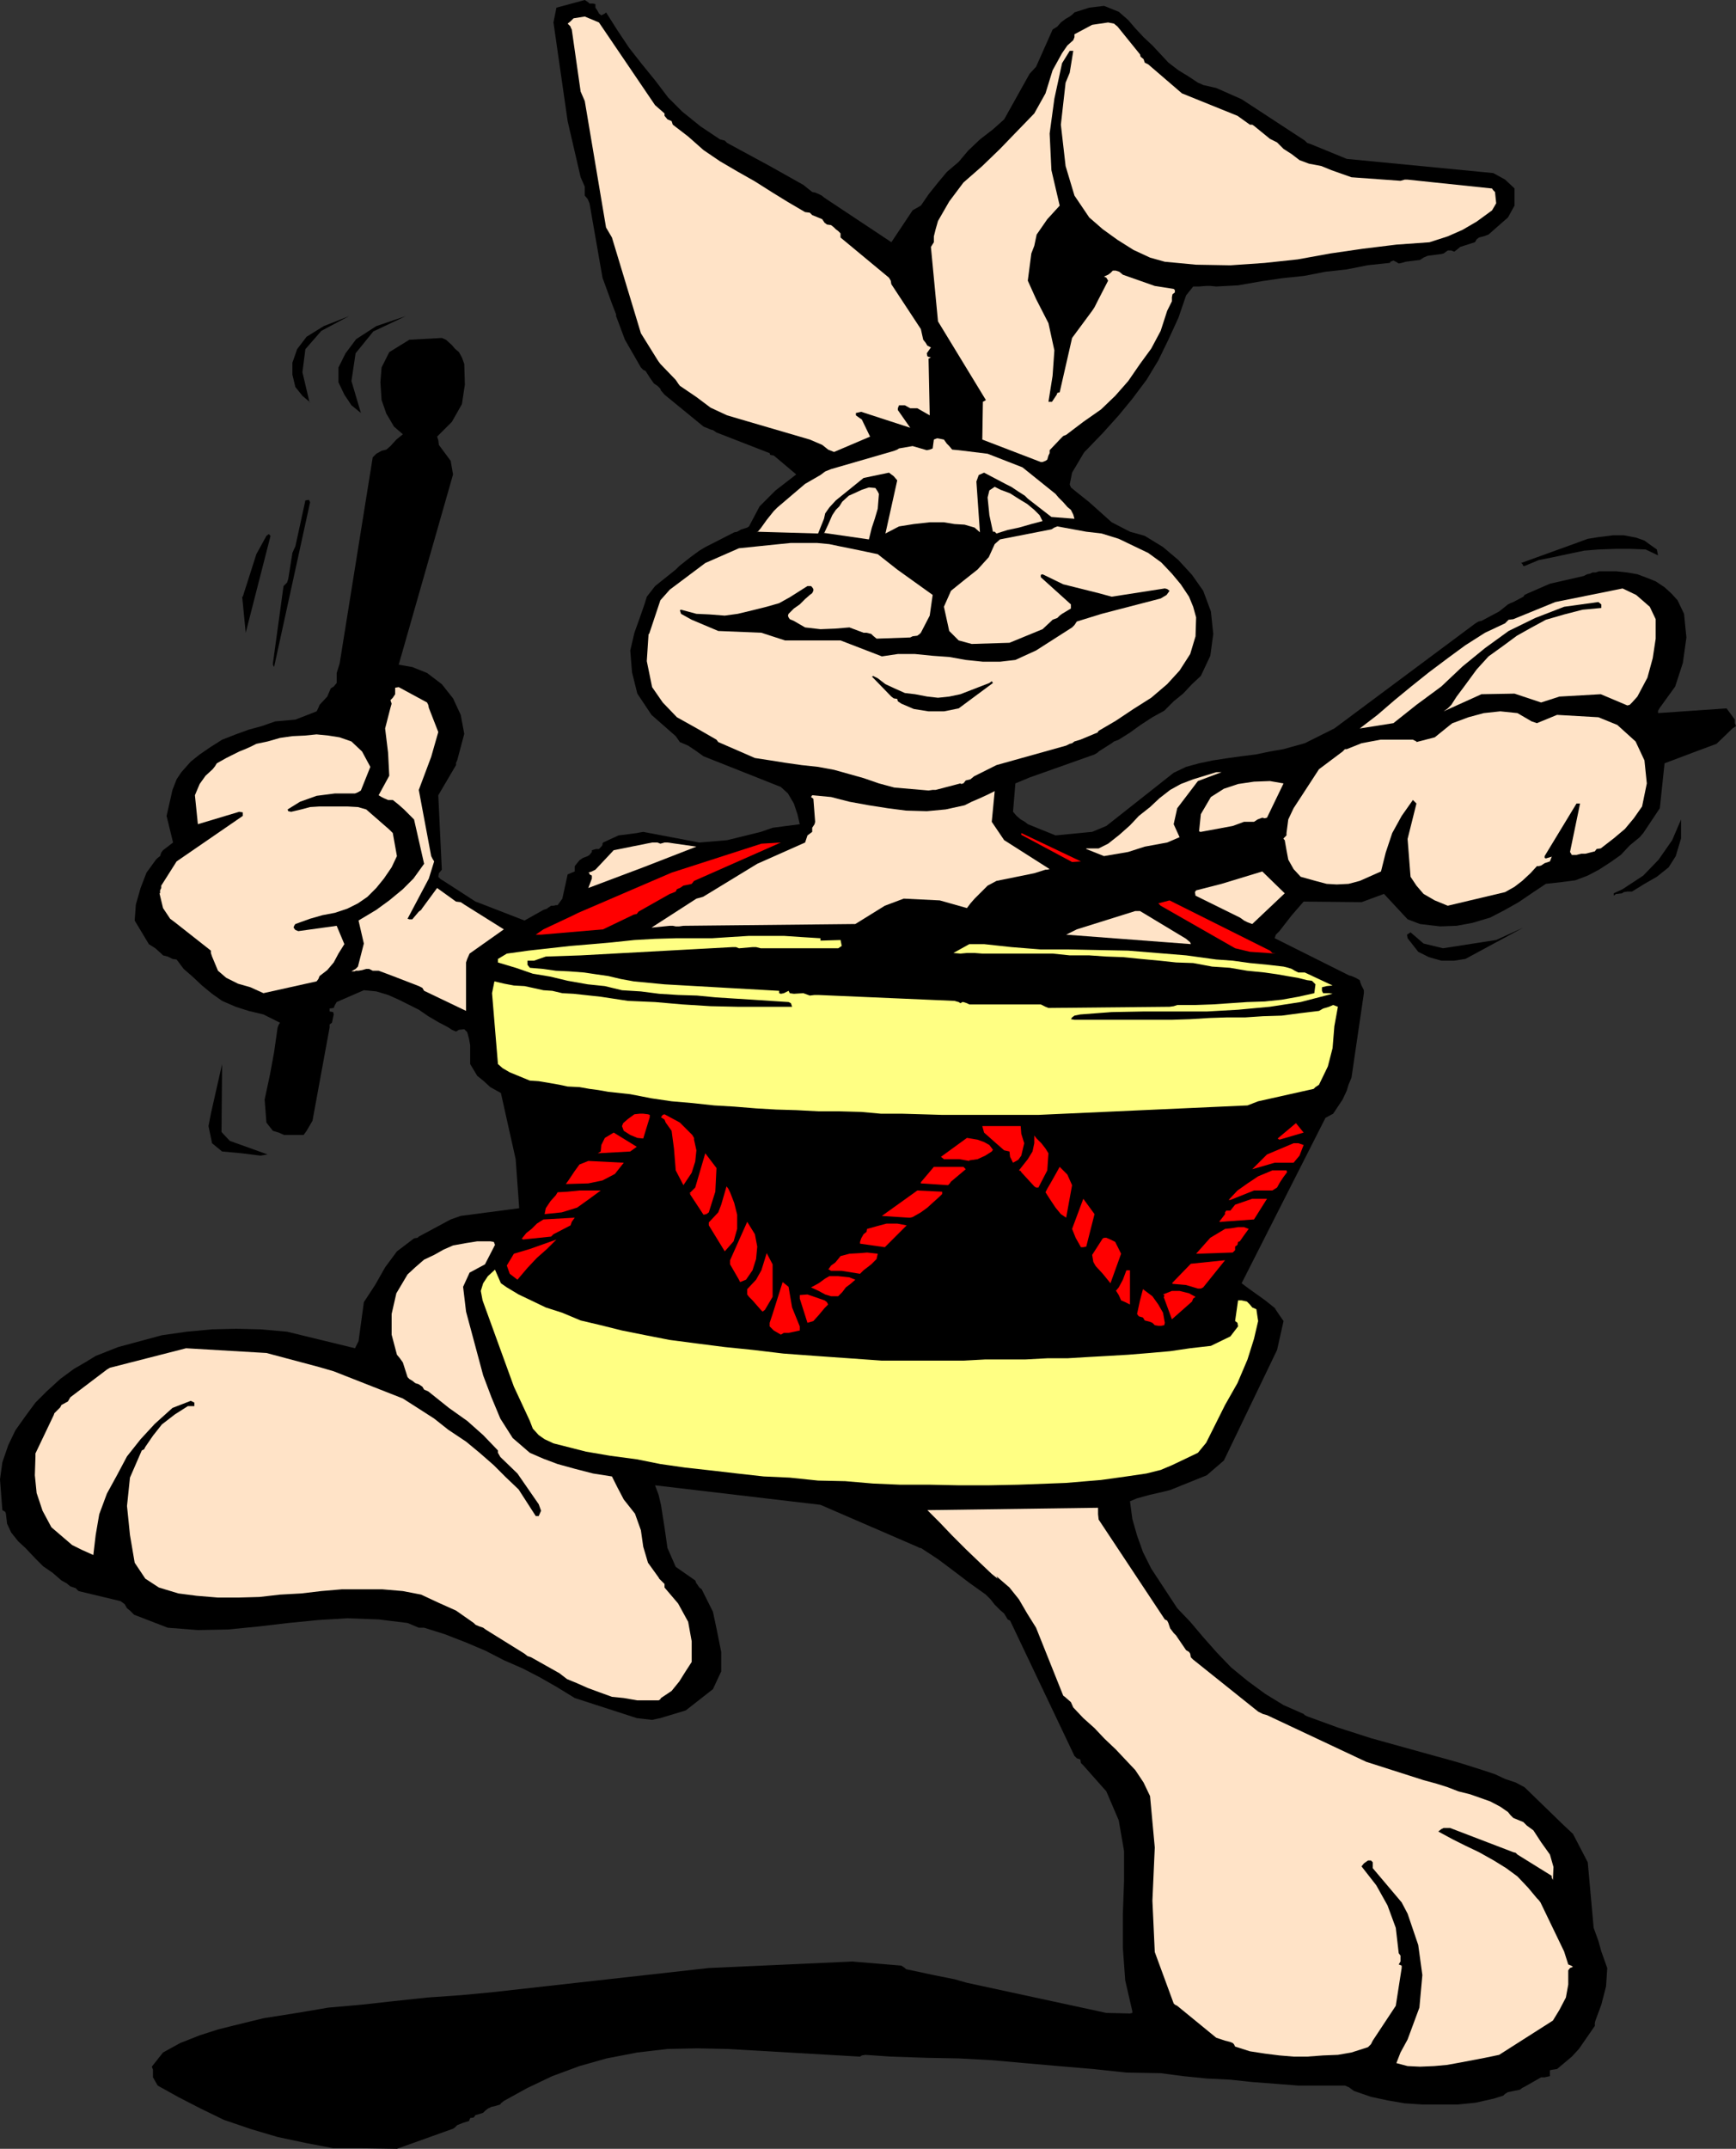
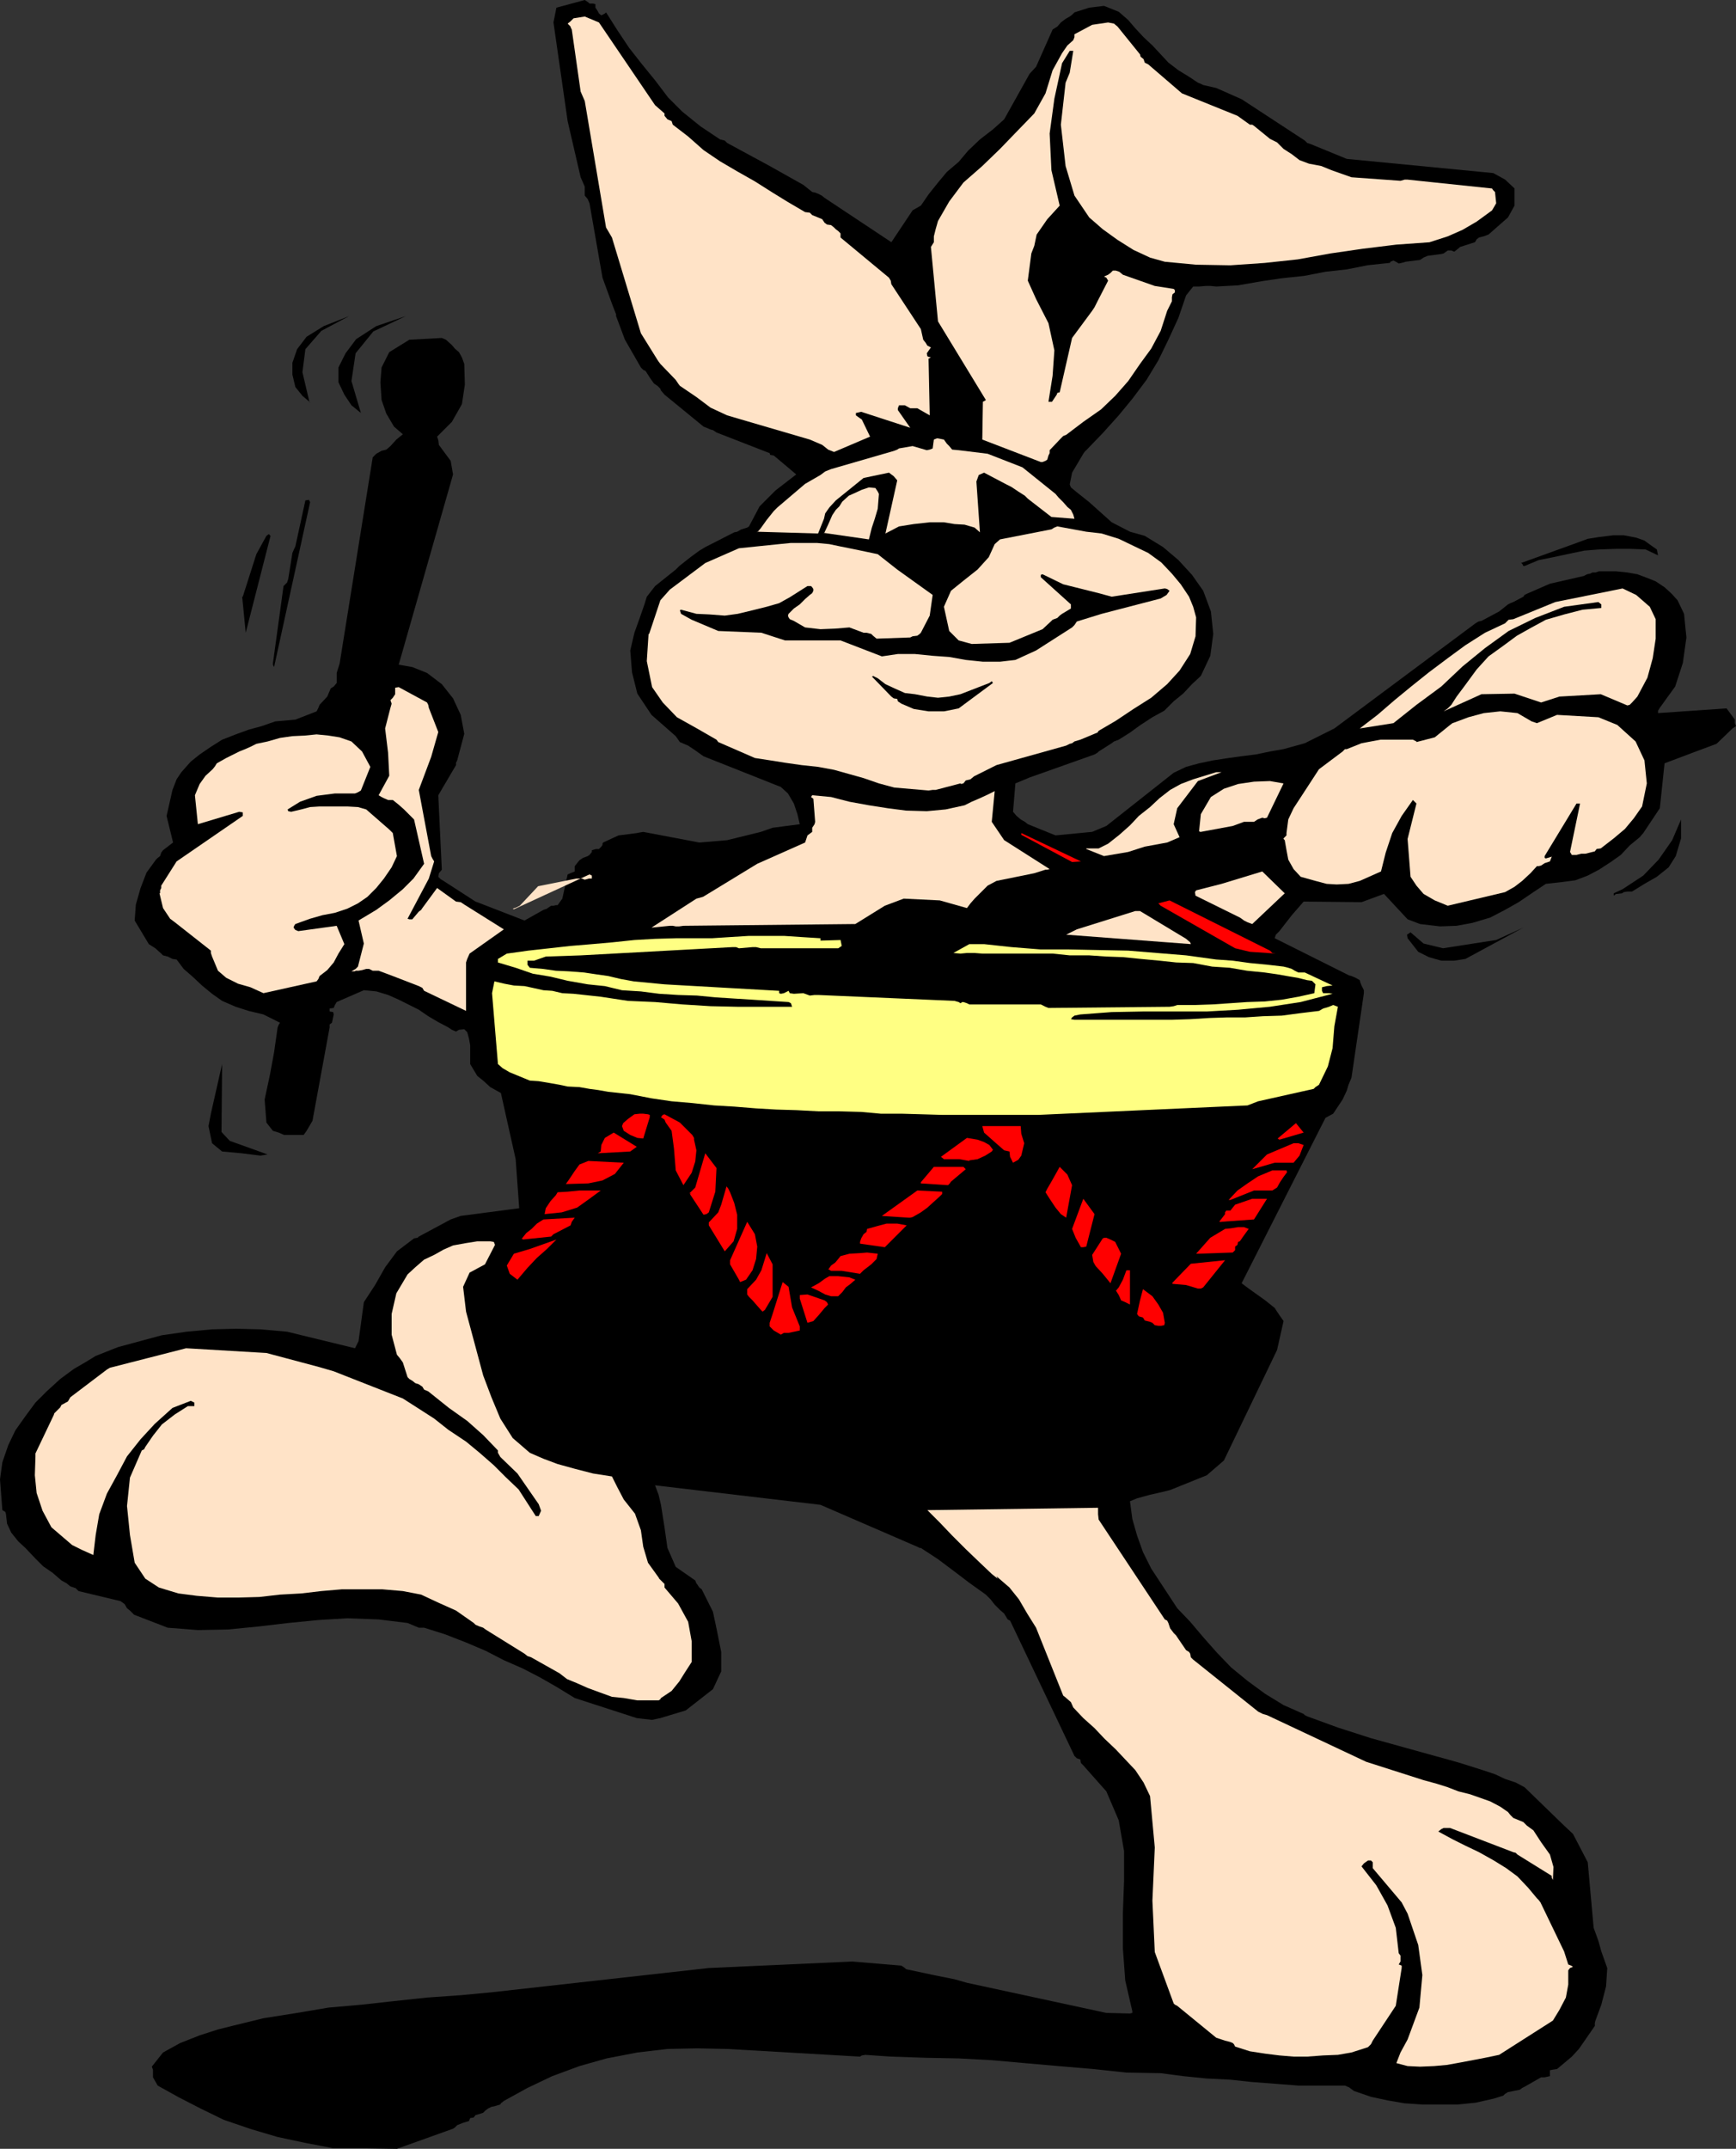
<svg xmlns="http://www.w3.org/2000/svg" xmlns:ns1="http://sodipodi.sourceforge.net/DTD/sodipodi-0.dtd" xmlns:ns2="http://www.inkscape.org/namespaces/inkscape" version="1.0" width="125.656mm" height="155.497mm" id="svg69" ns1:docname="Bunny with Drum.wmf">
  <rect width="100%" height="100%" fill="#333333" stroke="none" />
  <ns1:namedview id="namedview69" pagecolor="#ffffff" bordercolor="#000000" borderopacity="0.25" ns2:showpageshadow="2" ns2:pageopacity="0.0" ns2:pagecheckerboard="0" ns2:deskcolor="#d1d1d1" ns2:document-units="mm" />
  <defs id="defs1">
    <pattern id="WMFhbasepattern" patternUnits="userSpaceOnUse" width="6" height="6" x="0" y="0" />
  </defs>
  <path style="fill:#000000;fill-opacity:1;fill-rule:evenodd;stroke:none" d="m 0,404.624 0.646,8.403 0.808,0.485 0.162,0.485 0.323,2.747 1.131,2.424 1.939,2.424 1.939,1.778 2.747,2.909 2.101,2.101 2.585,1.778 2.424,2.101 1.454,0.808 0.97,0.808 1.454,0.485 0.808,0.808 11.473,2.747 1.131,0.808 0.646,1.131 0.808,0.646 1.131,1.131 9.211,3.555 8.241,0.646 8.241,-0.162 8.241,-0.808 8.241,-0.97 8.241,-0.808 7.918,-0.485 8.564,0.323 7.918,0.97 3.07,1.293 h 0.646 0.808 l 5.656,1.778 5.817,2.262 5.333,2.262 5.009,2.585 5.171,2.262 4.686,2.424 4.525,2.585 5.009,3.07 16.967,5.494 4.201,0.485 1.454,-0.323 0.808,-0.162 6.948,-2.101 7.433,-5.817 2.262,-4.848 v -5.332 l -1.131,-5.656 -1.131,-5.333 -3.07,-6.14 -0.646,-0.485 -0.646,-0.97 -0.162,-0.162 -0.323,-0.808 -5.333,-3.717 -2.262,-5.171 -0.808,-5.656 -0.97,-6.14 -0.646,-2.747 -0.97,-2.585 45.246,5.333 26.501,11.473 0.646,0.323 h 0.323 l 4.686,3.07 4.525,3.393 4.04,3.07 4.525,3.232 1.293,1.293 1.131,1.454 1.454,1.454 1.131,0.97 0.485,0.808 0.485,0.808 0.646,0.323 0.323,0.646 17.29,36.358 0.646,0.646 0.97,0.323 0.162,0.97 0.646,0.646 6.302,7.11 3.393,7.918 1.454,8.403 v 8.241 l -0.323,8.888 v 9.372 l 0.646,8.888 1.939,8.403 v 0.485 l -0.646,0.162 -6.464,-0.162 -38.136,-8.241 -3.393,-0.97 -5.656,-1.131 -7.595,-1.616 -0.323,-0.323 -0.97,-0.646 -13.412,-1.131 -39.267,1.778 -59.305,6.625 -8.564,0.808 -9.211,0.646 -9.049,0.97 -8.726,0.97 -9.211,0.808 -8.564,1.454 -9.211,1.454 -8.564,2.101 -3.878,0.97 -5.009,1.616 -5.333,2.101 -4.686,2.585 -3.07,3.878 0.323,0.808 v 0.97 0.646 0.485 l 1.293,2.262 5.817,3.232 5.979,3.07 6.302,3.07 7.595,2.585 7.11,2.101 7.595,1.616 7.595,1.454 h 7.595 l 9.857,0.162 15.351,-5.494 0.485,-0.323 0.646,-0.646 1.616,-0.646 1.616,-0.485 0.323,-0.808 0.97,-0.162 0.485,-0.646 1.131,-0.323 0.97,-0.323 0.646,-0.646 0.646,-0.485 0.97,-0.485 0.808,-0.162 1.616,-0.485 0.162,-0.323 0.808,-0.646 6.464,-3.555 6.787,-3.232 7.433,-2.747 7.433,-2.101 8.403,-1.616 8.241,-0.97 8.08,-0.162 8.241,0.162 36.358,2.101 0.485,-0.323 0.97,-0.162 7.11,0.485 9.696,0.323 8.726,0.162 9.049,0.485 9.049,0.808 9.211,0.808 9.534,0.808 9.049,0.97 9.372,0.162 6.141,0.808 6.464,0.646 6.464,0.323 5.979,0.646 6.464,0.485 6.141,0.485 h 6.464 6.302 l 1.131,0.485 1.293,0.97 4.686,1.616 4.525,0.97 4.686,0.808 4.848,0.323 h 5.171 4.525 l 4.848,-0.485 5.009,-1.131 2.585,-0.808 0.485,-0.485 0.808,-0.485 3.232,-0.646 0.646,-0.485 0.646,-0.323 4.525,-2.585 h 0.97 l 1.454,-0.323 v -0.646 -0.97 l 0.808,-0.162 1.131,-0.162 4.04,-3.393 1.939,-2.101 4.363,-6.302 v -0.808 l 0.162,-0.646 1.616,-4.363 1.293,-5.009 0.323,-5.009 -1.616,-4.525 -0.808,-2.909 -1.293,-3.555 -1.616,-17.937 -4.04,-7.756 -2.424,-2.262 -10.827,-10.503 -2.424,-1.293 -2.909,-0.97 -2.747,-1.293 -3.393,-1.131 -3.07,-0.97 -3.07,-0.97 -3.393,-0.97 -3.555,-0.97 -17.452,-4.848 -9.049,-2.909 -8.403,-3.07 -0.646,-0.323 -0.323,-0.323 -5.494,-2.424 -5.009,-3.07 -4.848,-3.555 -4.525,-3.717 -3.878,-4.04 -3.717,-4.201 -3.555,-4.201 -3.555,-3.717 -7.11,-10.827 -2.262,-4.525 -1.616,-4.525 -1.293,-4.525 -0.646,-4.848 1.939,-0.808 3.555,-0.97 3.555,-0.808 1.939,-0.485 10.019,-4.04 4.686,-4.04 14.543,-30.218 1.778,-7.918 -1.131,-1.616 -1.293,-1.939 0.646,0.485 -3.232,-2.585 -4.525,-3.232 -1.939,-1.454 22.946,-45.246 2.101,-1.131 1.293,-1.939 1.293,-1.939 1.131,-2.424 0.485,-1.616 0.808,-1.939 3.393,-23.108 v -0.808 l -0.646,-1.293 -0.323,-0.808 -0.162,-0.646 -1.131,-0.646 -1.131,-0.485 -0.646,-0.162 -0.646,-0.323 -19.714,-9.857 0.323,-0.97 0.97,-0.97 3.393,-4.363 3.232,-3.717 15.836,0.162 6.141,-2.262 6.464,6.948 3.393,1.293 5.494,0.646 4.525,-0.162 4.363,-0.808 4.848,-1.454 4.04,-2.101 3.717,-2.101 4.04,-2.747 3.393,-2.262 4.363,-0.485 3.717,-0.485 3.393,-1.293 3.07,-1.616 3.232,-2.101 2.747,-1.939 2.424,-2.585 2.747,-2.262 0.97,-1.131 0.646,-0.97 3.878,-5.817 1.293,-12.281 8.564,-3.232 5.656,-2.101 4.363,-4.201 0.97,-0.646 -0.323,-0.808 v -0.485 -0.485 l -2.262,-3.07 -18.745,1.293 v -0.646 l 0.485,-0.808 4.201,-5.817 2.101,-6.464 0.97,-6.948 -0.646,-6.464 -1.778,-3.717 -1.616,-1.778 -1.939,-1.778 -2.424,-1.616 -2.424,-0.97 -2.585,-0.97 -2.747,-0.485 -3.07,-0.323 h -2.747 -1.939 l -0.97,0.323 h -0.808 l -0.646,0.323 -0.808,0.162 -0.97,0.485 -9.211,2.101 -6.302,2.747 -0.646,0.323 -0.323,0.485 -2.747,1.454 -0.808,0.323 -0.646,0.323 -2.424,1.939 -4.848,2.585 -0.808,0.162 -0.808,0.485 -38.621,28.763 -8.08,4.04 -5.817,1.616 -3.717,0.646 -3.878,0.808 -3.878,0.485 -3.555,0.485 -4.201,0.646 -3.878,0.808 -3.555,0.97 -3.393,1.616 -18.422,14.543 -3.878,1.616 -10.019,0.97 -7.595,-3.07 -0.808,-0.646 -1.131,-0.646 -1.131,-0.97 -0.97,-1.131 0.646,-7.756 3.878,-1.616 17.775,-6.302 0.808,-0.485 0.323,-0.323 3.555,-2.262 0.646,-0.485 1.293,-0.485 3.07,-1.939 2.909,-2.101 3.232,-2.101 3.232,-1.778 2.585,-2.585 2.585,-2.101 2.424,-2.585 2.424,-2.262 2.585,-5.494 0.808,-5.979 -0.646,-6.14 -2.101,-5.656 -3.07,-4.363 -3.717,-4.04 -4.201,-3.555 -5.009,-3.07 -4.04,-1.131 -5.009,-2.585 -6.141,-5.494 -1.616,-1.293 -2.424,-1.939 -0.97,-0.808 -0.323,-0.808 0.646,-3.232 3.07,-5.171 0.323,-0.485 0.485,-0.485 4.525,-4.686 4.363,-4.848 3.717,-4.525 3.878,-5.171 3.232,-5.333 2.747,-5.656 2.747,-5.979 2.101,-6.14 1.939,-2.424 h 1.616 l 1.939,-0.162 h 1.131 l 1.616,0.162 5.979,-0.323 6.464,-1.131 5.494,-0.808 6.141,-0.646 5.817,-1.131 5.817,-0.646 5.656,-1.131 6.141,-0.646 0.162,-0.323 0.808,-0.323 0.646,0.323 0.808,0.485 0.808,-0.162 1.131,-0.323 3.878,-0.485 0.97,-0.646 1.131,-0.485 3.717,-0.485 0.646,-0.162 1.131,-0.808 h 0.97 l 0.808,0.323 0.646,-0.485 0.97,-0.808 4.04,-1.293 0.485,-0.808 0.646,-0.485 1.293,-0.323 1.293,-0.485 5.333,-4.686 1.778,-3.232 v -4.686 l -2.585,-2.424 -3.232,-1.778 -40.075,-3.878 -9.857,-4.04 -0.97,-0.323 -0.646,-0.646 -17.29,-11.311 -6.948,-3.07 -3.555,-0.808 -0.646,-0.323 -0.808,-0.323 -2.424,-1.616 -2.909,-1.778 -2.747,-2.101 -2.101,-2.262 -2.262,-2.424 -2.424,-2.262 -2.262,-2.424 -1.939,-2.262 -2.585,-2.262 -4.04,-1.616 -4.04,0.485 -4.04,1.293 -0.646,0.646 -0.646,0.485 -1.131,0.646 -1.293,0.97 -0.97,1.131 -1.293,0.808 -4.525,10.18 -1.778,1.939 -6.948,12.443 -3.07,2.747 -3.555,2.747 -3.232,3.07 -2.585,3.07 -3.232,2.747 -2.424,2.909 -2.585,3.232 -2.101,3.07 -2.262,1.293 -5.817,8.726 -18.26,-12.119 -0.808,-0.646 -0.97,-0.485 -0.808,-0.323 -0.808,-0.162 -2.424,-1.939 -9.211,-5.171 -11.635,-6.302 -0.646,-0.646 -1.293,-0.323 -5.333,-3.555 -5.009,-4.04 -3.878,-3.878 -3.555,-4.686 -3.555,-4.363 -3.555,-4.525 -3.232,-4.848 -3.07,-4.848 -0.323,0.323 -0.97,0.485 -0.646,-0.485 -0.323,-0.646 -0.646,-0.97 V 1.131 l -0.646,-0.162 h -0.97 L 160.946,0.646 159.977,0 l -7.756,2.101 -0.808,4.04 3.878,26.986 3.555,15.351 1.131,2.585 v 2.424 l 0.808,0.97 0.485,1.131 3.555,20.36 2.585,7.11 1.131,2.909 v 0.162 0.323 l 2.424,6.464 4.363,7.595 0.646,0.646 0.646,0.323 1.131,1.778 1.131,1.616 0.97,0.646 0.808,0.808 0.162,0.485 0.97,1.131 10.665,8.726 0.808,0.323 1.131,0.485 0.646,0.162 0.97,0.646 14.543,5.656 0.162,0.485 0.97,0.162 6.141,5.171 -5.656,4.363 -4.363,4.363 -2.909,5.494 -0.485,0.323 -1.616,0.485 -1.131,0.646 -0.808,0.162 -7.918,4.04 -1.616,0.97 -2.424,1.778 -3.07,2.424 -0.97,0.97 -5.656,4.525 -2.262,2.909 -0.646,2.101 -1.293,3.717 -1.454,4.04 -1.131,4.848 0.485,5.979 1.454,5.817 3.878,5.817 6.625,5.817 1.131,1.616 2.262,0.97 1.939,1.293 2.262,1.616 21.169,8.403 1.939,1.778 1.616,2.747 0.97,2.909 0.646,2.747 -7.433,0.97 -3.232,1.131 -9.211,2.262 -7.595,0.646 -15.351,-2.909 -0.97,0.162 -0.808,0.162 -5.009,0.646 -4.201,1.939 -0.162,0.323 v 0.323 l -0.323,0.485 -0.646,0.646 h -0.808 l -1.131,0.323 v 0.485 l -0.646,0.808 -0.485,0.323 -1.293,0.485 -0.97,0.646 -1.293,1.616 v 0.323 1.131 l -0.808,0.323 -1.131,0.485 -1.454,6.625 -1.293,1.778 h -0.485 l -0.646,0.162 h -0.646 l -0.97,0.646 -0.162,0.162 -0.97,0.323 -5.171,2.909 -12.927,-5.009 -0.485,-0.162 -0.485,-0.323 -8.241,-5.333 -0.808,-0.485 -0.646,-0.646 0.162,-0.97 0.808,-0.97 -0.97,-20.36 4.848,-8.241 v -0.646 l 0.323,-0.646 1.939,-7.272 -0.97,-5.171 -2.101,-4.525 -3.07,-3.878 -4.04,-3.07 -4.04,-1.616 -3.717,-0.646 14.867,-52.032 -0.646,-3.717 -3.232,-4.363 -0.162,-1.293 -0.323,-0.97 4.04,-4.04 2.747,-4.848 0.808,-5.333 -0.162,-5.656 -0.646,-1.778 -0.808,-1.454 -1.131,-0.97 -0.808,-0.97 -1.616,-1.454 -1.131,-0.485 -8.888,0.485 -5.494,3.393 -2.101,4.201 -0.323,4.04 0.323,4.848 1.293,3.717 2.101,3.555 2.424,2.101 -1.778,1.454 -1.616,1.778 -1.131,0.97 -1.293,0.323 -1.454,0.808 -0.97,0.97 -9.049,56.395 -0.808,2.585 v 2.747 l -0.808,0.97 -0.808,0.485 -0.97,2.262 -2.101,2.262 -0.323,0.808 -0.485,0.97 -5.817,2.262 -5.494,0.485 -3.717,1.293 -3.555,0.97 -3.555,1.293 -3.717,1.454 -3.07,1.939 -3.07,2.101 -2.424,1.939 -2.585,2.909 -1.293,1.939 -1.131,2.909 -1.616,7.11 1.778,7.272 -2.747,2.101 -0.485,0.646 -0.323,0.97 -0.646,0.485 -0.485,0.485 -2.585,3.555 -1.616,4.201 -1.293,4.525 -0.323,4.363 3.878,6.464 1.778,1.131 1.616,1.454 0.485,0.485 1.293,0.323 1.293,0.646 1.131,0.162 1.939,2.585 2.424,2.101 2.585,2.424 2.747,2.262 2.747,1.939 3.717,1.616 3.555,1.131 4.04,0.97 4.525,2.262 -0.323,0.485 -0.323,0.808 -0.97,6.787 -1.131,6.14 -1.454,6.787 0.485,6.302 1.778,2.262 1.616,0.485 1.454,0.646 h 2.262 1.616 1.454 l 0.808,-1.131 1.616,-2.747 4.686,-25.531 V 280.199 l 0.646,-0.485 0.485,-2.262 -0.162,-0.646 -0.97,-0.162 v -0.808 l 1.131,-0.162 0.323,-0.808 0.485,-0.808 7.433,-3.232 3.393,0.323 3.232,0.97 2.909,1.293 2.909,1.454 2.585,1.293 2.585,1.778 2.747,1.616 2.747,1.454 0.97,0.646 1.131,0.485 0.808,-0.485 1.454,-0.162 0.162,0.162 0.646,0.646 0.485,1.778 0.323,1.778 v 5.171 l 0.97,1.616 0.97,1.616 1.616,1.293 1.939,1.778 2.909,1.616 4.04,18.098 0.97,13.412 -15.998,2.101 -2.747,0.97 -8.726,4.686 -0.323,0.323 -0.97,0.162 -4.686,3.555 -3.232,4.363 -2.747,4.848 -3.07,4.686 -1.454,10.665 -0.97,1.939 -18.583,-4.525 -7.272,-0.646 -6.625,-0.162 -6.625,0.162 -6.948,0.646 -6.787,0.97 -5.979,1.616 -5.979,1.616 -6.141,2.424 -2.909,1.778 -3.07,1.778 -3.717,2.747 -3.717,3.393 -3.07,3.07 -2.747,3.717 -2.747,3.878 -1.939,4.04 -1.616,4.686 L 0,404.624 Z" id="path1" />
  <path style="fill:#000000;fill-opacity:1;fill-rule:evenodd;stroke:none" d="m 57.689,304.599 -0.646,3.393 0.97,4.686 2.747,2.262 5.333,0.485 5.171,0.646 1.939,-0.323 -10.342,-3.717 -2.262,-2.424 0.162,-18.583 z" id="path2" />
  <path style="fill:#000000;fill-opacity:1;fill-rule:evenodd;stroke:none" d="m 66.253,163.207 0.97,9.857 6.787,-26.501 -0.485,-0.485 -0.646,0.485 -2.747,5.009 -3.717,11.635 v 0 z" id="path3" />
  <path style="fill:#000000;fill-opacity:1;fill-rule:evenodd;stroke:none" d="m 74.656,181.467 v 0.323 l 0.323,0.646 9.857,-45.084 -0.323,-0.646 -0.97,0.162 -2.747,12.604 -0.323,0.646 -0.485,1.131 -1.131,7.11 -0.323,0.97 -0.97,0.97 -2.909,21.168 z" id="path4" />
  <path style="fill:#000000;fill-opacity:1;fill-rule:evenodd;stroke:none" d="m 98.733,112.952 -2.585,-8.726 1.131,-7.595 4.848,-5.979 8.888,-4.201 -8.08,2.747 -5.494,3.555 -2.909,3.878 -1.939,3.878 v 4.04 l 1.616,3.393 1.939,2.909 z" id="path5" />
  <path style="fill:#000000;fill-opacity:1;fill-rule:evenodd;stroke:none" d="m 84.675,110.044 -1.939,-8.241 0.808,-6.302 4.363,-5.009 7.595,-4.04 -6.948,2.747 -4.686,2.909 -2.585,3.393 -1.293,3.717 v 3.232 l 0.808,3.393 1.939,2.424 2.101,1.778 v 0 z" id="path6" />
-   <path style="fill:#ffff83;fill-opacity:1;fill-rule:evenodd;stroke:none" d="m 132.021,355.662 8.564,23.592 4.363,9.372 0.808,2.101 1.616,1.778 1.616,1.131 2.424,1.131 8.888,2.262 6.625,1.131 7.272,0.97 6.464,1.293 6.787,0.97 7.272,0.808 6.948,0.808 7.272,0.808 7.11,0.323 7.756,0.808 7.433,0.162 7.595,0.646 7.433,0.323 h 8.08 l 7.918,0.162 h 8.241 l 8.08,-0.162 12.927,-0.485 9.696,-0.808 6.948,-0.97 5.494,-0.808 3.878,-0.97 3.07,-1.293 3.393,-1.616 3.717,-1.778 2.262,-2.747 2.262,-4.525 2.909,-5.817 3.393,-5.979 2.747,-6.464 1.778,-5.656 1.131,-4.848 -0.485,-3.232 -1.131,-0.485 -0.646,-0.808 -0.808,-0.808 -1.454,-0.323 h -0.162 -0.808 l -0.808,5.656 0.646,0.485 0.162,0.97 -2.101,2.747 -5.333,2.585 -5.656,0.646 -5.494,0.808 -5.494,0.485 -5.979,0.485 -5.494,0.323 -5.817,0.323 -5.333,0.323 h -5.494 l -5.979,0.323 h -5.333 -5.656 l -5.979,0.323 h -5.333 -5.494 -5.817 -5.656 l -9.049,-0.646 -9.211,-0.646 -8.726,-0.646 -8.08,-0.97 -7.918,-0.808 -7.595,-0.97 -7.433,-0.97 -6.625,-1.293 -6.464,-1.293 -5.817,-1.454 -5.494,-1.293 -5.009,-2.101 -4.525,-1.454 -4.04,-1.939 -3.393,-1.616 -3.232,-1.939 -1.616,-1.131 -1.616,-3.717 -1.939,1.778 -1.293,1.939 -0.646,2.101 0.485,2.585 z" id="path7" />
  <path style="fill:#ffff83;fill-opacity:1;fill-rule:evenodd;stroke:none" d="m 134.607,271.635 1.616,19.391 1.293,1.131 1.939,1.131 5.494,2.262 2.424,0.162 2.909,0.485 2.747,0.485 2.262,0.485 3.232,0.162 2.747,0.485 2.424,0.323 2.747,0.485 5.979,0.646 5.817,1.131 5.494,0.808 5.656,0.485 5.979,0.646 5.494,0.323 5.979,0.485 5.494,0.323 5.494,0.162 6.141,0.323 h 5.656 l 5.979,0.162 5.333,0.485 h 5.656 l 5.656,0.162 5.494,0.162 h 3.393 3.393 3.393 3.393 3.232 3.07 2.909 3.555 l 57.204,-2.585 2.909,-1.131 15.19,-3.393 0.485,-0.485 0.97,-0.646 2.424,-5.009 1.293,-5.009 0.485,-5.979 0.97,-5.332 -1.293,-0.485 -1.131,0.485 -1.616,0.485 -1.131,0.646 -5.333,0.646 -4.848,0.646 -5.171,0.162 -4.848,0.323 h -5.009 l -4.848,0.162 -5.171,0.323 -5.009,0.162 h -3.393 -3.07 -4.04 -3.07 -3.232 -3.232 -3.393 -3.232 l -0.97,-0.162 0.323,-0.485 0.646,-0.485 1.616,-0.323 8.564,-0.646 8.564,-0.162 h 8.726 8.726 l 8.564,-0.485 8.726,-0.808 8.403,-1.293 8.726,-2.262 -0.97,-0.162 h -1.616 l -0.323,-0.646 v -0.97 l 1.293,-0.323 1.616,-0.162 -7.595,-3.555 h -0.808 -0.97 l -0.97,-0.485 -0.808,-0.485 -0.97,-0.323 -1.293,-0.323 -4.201,-0.485 -5.009,-0.485 -4.686,-0.646 -4.525,-0.323 -8.241,-1.131 -7.918,-0.646 -7.918,-0.646 -8.241,-0.162 -7.918,-0.162 h -7.756 l -8.08,-0.646 -7.433,-0.808 h -4.04 l -4.363,2.424 1.939,0.162 1.778,-0.162 h 2.101 l 2.101,0.162 h 4.848 4.525 5.333 4.525 l 4.686,0.485 h 5.333 l 4.686,0.323 4.525,0.162 4.848,0.485 5.171,0.485 4.525,0.485 4.686,0.162 5.171,0.97 4.848,0.323 4.686,0.808 4.848,0.485 3.393,0.485 2.747,0.485 2.909,0.485 2.585,0.646 1.293,0.162 0.97,0.97 -0.323,2.424 -4.363,0.97 -4.525,0.808 -4.686,0.485 -4.848,0.162 -4.686,0.323 -4.848,0.323 -4.686,0.162 h -4.848 l -0.97,0.323 -1.131,0.162 -33.127,0.323 -0.808,-0.323 -1.293,-0.646 h -0.323 -0.323 -18.906 l -0.646,-0.323 -0.97,-0.323 h -0.323 l -0.485,0.323 -0.485,-0.323 -1.131,-0.323 -37.328,-1.616 h -0.97 l -1.293,0.162 -1.778,-0.646 -2.585,0.162 -1.131,-0.162 -0.323,-0.646 -1.293,0.646 -0.808,0.162 -0.485,-0.162 v -0.646 l -31.349,-1.778 -8.403,-0.808 -3.555,-0.646 -3.393,-0.808 -3.393,-0.485 -3.232,-0.485 -4.201,-0.323 -3.555,-0.162 -3.393,-0.485 -3.717,-0.323 -0.646,-0.808 v -1.131 h 0.646 1.131 l 3.232,-1.131 9.534,-0.323 41.529,-2.262 h 0.97 l 0.808,0.323 3.717,-0.323 h 0.97 l 1.293,0.323 h 21.169 l 0.97,-0.646 -0.323,-1.616 -5.494,0.162 v -0.162 -0.485 l -5.171,-0.323 -4.848,-0.323 h -4.686 -4.848 l -5.171,0.323 -5.009,0.323 h -4.525 -5.333 l -5.656,0.162 -5.656,0.323 -6.141,0.646 -5.494,0.485 -5.817,0.485 -5.817,0.646 -5.817,0.646 -5.817,0.808 -2.424,1.454 v 0.485 0.485 l 4.848,1.454 4.686,1.616 4.848,0.808 4.686,1.131 5.494,0.97 4.686,0.485 4.686,1.131 5.171,0.323 5.009,0.646 5.171,0.323 5.171,0.162 5.009,0.485 5.009,0.323 5.171,0.323 4.848,0.323 5.009,0.323 0.646,0.323 0.323,0.97 h -7.433 -7.595 l -7.272,-0.162 -7.756,-0.485 -7.433,-0.646 -7.433,-0.323 -7.433,-1.131 -7.433,-0.808 -3.07,-0.162 -2.747,-0.646 -2.424,-0.162 -2.909,-0.646 -2.262,-0.485 -2.909,-0.162 -2.585,-0.485 -2.747,-0.646 z" id="path8" />
  <path style="fill:#000000;fill-opacity:1;fill-rule:evenodd;stroke:none" d="m 168.541,44.276 h 0.323 v 0.162 l 0.323,0.646 0.162,0.323 2.747,3.07 2.262,2.585 2.262,3.07 2.585,3.07 0.646,1.778 0.808,1.616 1.131,1.616 0.808,1.454 1.131,3.555 2.101,5.333 v 0.808 l 0.162,0.646 2.585,5.009 2.101,4.525 3.232,4.201 3.393,4.04 3.555,3.555 4.363,3.232 4.525,2.909 4.525,3.07 6.625,2.747 0.646,-0.808 V 105.519 l -3.393,-15.836 -1.454,-3.232 -2.262,-3.393 -2.101,-2.747 -2.585,-2.747 -2.909,-2.909 -3.07,-2.585 -3.717,-2.262 -3.555,-2.585 -0.808,-0.485 -1.293,-0.485 -0.485,-0.323 -0.646,-0.485 -2.747,-1.939 -3.07,-1.939 -2.585,-1.939 -2.747,-2.101 -1.939,-1.939 -2.585,-2.101 -2.262,-2.424 -1.939,-2.262 -4.201,-5.009 -0.646,-0.646 v 1.131 z" id="path9" />
  <path style="fill:#000000;fill-opacity:1;fill-rule:evenodd;stroke:none" d="m 231.401,236.085 1.293,-0.485 1.293,-0.97 4.363,-1.454 0.485,-0.323 0.646,-0.646 3.717,-1.454 12.766,1.293 0.646,-0.808 -0.646,-0.485 -8.08,-3.232 -9.049,1.293 -7.433,6.948 v 0.323 z" id="path10" />
  <path style="fill:#000000;fill-opacity:1;fill-rule:evenodd;stroke:none" d="m 235.441,243.195 h 0.323 0.485 l 8.403,-5.332 3.878,-0.646 4.04,0.97 3.393,1.293 3.393,0.97 2.909,-2.101 3.555,-1.454 4.363,-1.293 h 0.808 l 1.131,-0.323 -13.412,0.97 -2.747,-0.97 -2.747,-0.646 -3.555,-0.485 -3.07,0.485 -3.393,1.454 -0.646,0.162 -0.485,0.646 -5.333,4.04 -1.131,1.939 v 0 0.323 0 z" id="path11" />
-   <path style="fill:#ff0000;fill-opacity:1;fill-rule:evenodd;stroke:none" d="m 146.726,255.637 h 0.646 0.646 l 16.967,-1.454 8.403,-4.04 0.808,-0.162 0.485,-0.646 8.564,-4.848 0.485,-0.162 1.131,-0.485 0.323,-0.646 0.808,-0.323 0.97,-0.646 1.616,-0.323 0.646,-0.162 0.646,-0.808 23.754,-10.503 -5.333,0.323 -24.562,7.918 -25.532,10.988 -0.646,0.323 -0.646,0.323 -8.241,3.878 -2.101,1.454 z" id="path12" />
  <path style="fill:#ff0000;fill-opacity:1;fill-rule:evenodd;stroke:none" d="m 279.717,228.49 13.574,7.272 2.424,-0.162 -16.321,-7.756 v 0.485 l 0.323,0.162 z" id="path13" />
  <path style="fill:#ff0000;fill-opacity:1;fill-rule:evenodd;stroke:none" d="m 317.53,247.719 20.361,11.635 4.04,0.97 7.11,0.485 -0.97,-0.162 -0.646,-0.646 -27.471,-13.735 -3.07,0.808 0.323,0.323 0.323,0.323 z" id="path14" />
  <path style="fill:#ff0000;fill-opacity:1;fill-rule:evenodd;stroke:none" d="m 141.555,350.006 2.747,-3.232 2.585,-2.747 2.747,-2.424 2.585,-2.585 -7.272,2.585 -4.363,1.293 -1.939,3.232 0.808,2.262 2.101,1.616 z" id="path15" />
  <path style="fill:#ff0000;fill-opacity:1;fill-rule:evenodd;stroke:none" d="m 143.01,339.018 7.756,-0.808 0.646,-0.646 0.646,-0.323 4.04,-2.101 0.323,-0.97 0.808,-1.131 -8.564,0.485 -1.778,1.131 -1.454,1.454 -1.454,1.131 -1.293,1.616 h 0.323 z" id="path16" />
  <path style="fill:#ff0000;fill-opacity:1;fill-rule:evenodd;stroke:none" d="m 148.989,332.07 4.686,-0.485 4.201,-1.293 3.393,-2.424 3.07,-2.262 h -2.747 -3.07 l -3.232,0.323 -2.747,0.162 -0.485,0.808 -1.454,1.616 -1.293,1.939 -0.323,1.616 z" id="path17" />
  <path style="fill:#ff0000;fill-opacity:1;fill-rule:evenodd;stroke:none" d="m 155.291,323.829 5.656,-0.162 3.878,-0.808 3.393,-1.778 2.424,-3.07 -9.696,-0.485 -2.424,0.97 -1.293,1.778 -1.616,2.424 -0.808,1.131 h 0.323 z" id="path18" />
  <path style="fill:#ff0000;fill-opacity:1;fill-rule:evenodd;stroke:none" d="m 163.532,315.426 8.888,-0.485 1.778,-1.293 -6.302,-3.878 -2.424,1.454 -0.97,1.939 -0.162,1.778 -0.808,0.485 z" id="path19" />
  <path style="fill:#ff0000;fill-opacity:1;fill-rule:evenodd;stroke:none" d="m 170.157,307.993 0.485,1.293 1.778,1.131 1.939,0.808 1.616,0.162 1.778,-5.817 v -0.646 l -0.485,-0.162 -1.293,-0.162 h -0.97 l -1.454,0.162 -1.778,1.293 -1.293,1.131 -0.323,0.808 z" id="path20" />
  <path style="fill:#ff0000;fill-opacity:1;fill-rule:evenodd;stroke:none" d="m 180.822,305.569 0.97,0.646 0.323,0.808 1.616,2.262 0.646,4.848 0.485,5.979 2.101,4.04 2.262,-3.393 0.97,-3.07 0.323,-3.07 -0.646,-2.909 v -0.485 l -0.485,-0.808 -3.393,-3.393 -4.201,-2.262 -0.485,0.162 -0.485,0.646 z" id="path21" />
  <path style="fill:#ff0000;fill-opacity:1;fill-rule:evenodd;stroke:none" d="m 188.74,326.576 3.717,5.656 0.808,-0.162 0.646,-0.485 1.778,-5.656 0.323,-6.464 -3.07,-4.04 -2.747,9.372 -1.616,1.616 h 0.323 v 0.162 0 z" id="path22" />
  <path style="fill:#ff0000;fill-opacity:1;fill-rule:evenodd;stroke:none" d="m 193.911,335.14 4.363,7.11 2.424,-2.747 0.97,-3.393 v -3.878 l -0.808,-3.232 -1.131,-2.909 -0.485,-0.97 -0.485,-0.646 -1.454,5.009 -0.808,2.101 -2.585,2.747 v 0.323 z" id="path23" />
  <path style="fill:#ff0000;fill-opacity:1;fill-rule:evenodd;stroke:none" d="m 199.729,344.674 v 0.485 0.646 l 2.424,4.201 0.323,0.646 1.616,-0.646 1.778,-2.585 0.97,-3.07 0.323,-3.393 -0.646,-3.393 -2.101,-3.393 -4.686,10.503 z" id="path24" />
  <path style="fill:#ff0000;fill-opacity:1;fill-rule:evenodd;stroke:none" d="m 208.131,358.248 0.485,0.485 0.646,-0.485 2.101,-3.555 v -8.888 l -1.616,-3.07 -1.454,4.686 -1.454,2.585 -2.424,2.585 v 1.454 l 0.485,0.646 0.97,0.97 z" id="path25" />
  <path style="fill:#ff0000;fill-opacity:1;fill-rule:evenodd;stroke:none" d="m 210.555,361.803 v 0.646 0.323 l 1.131,1.131 1.939,1.131 0.808,-0.485 h 1.293 l 3.07,-0.646 v -0.323 -0.808 l -2.101,-5.171 -0.97,-5.656 -1.616,-1.293 -2.747,8.726 z" id="path26" />
  <path style="fill:#ff0000;fill-opacity:1;fill-rule:evenodd;stroke:none" d="m 218.797,355.177 2.101,6.625 1.616,-0.485 1.454,-1.616 1.616,-1.939 0.97,-0.97 -0.323,-0.646 -0.646,-0.485 -4.686,-1.616 -2.101,0.162 v 0.97 z" id="path27" />
  <path style="fill:#ff0000;fill-opacity:1;fill-rule:evenodd;stroke:none" d="m 229.3,354.531 1.131,-1.131 0.97,-1.293 1.293,-0.97 1.293,-1.131 -1.616,-0.646 -3.07,-0.323 h -2.424 l -1.131,0.646 -1.778,1.293 -1.778,0.97 -0.323,0.162 2.101,0.97 1.778,0.97 1.616,0.485 z" id="path28" />
  <path style="fill:#ff0000;fill-opacity:1;fill-rule:evenodd;stroke:none" d="m 226.553,347.098 0.808,0.485 h 0.808 2.101 l 5.009,0.808 0.97,-0.97 2.101,-1.616 1.454,-1.454 0.323,-1.454 -2.909,-0.323 -1.939,0.162 -2.909,0.162 -2.424,0.646 -0.646,0.808 -0.808,0.97 -1.131,0.808 -0.808,1.131 v 0 z" id="path29" />
  <path style="fill:#ff0000;fill-opacity:1;fill-rule:evenodd;stroke:none" d="m 235.279,339.665 v 0.323 0.162 l 6.787,0.97 5.979,-5.979 -2.585,-0.485 h -2.909 l -2.424,0.646 -2.909,0.808 -0.162,0.808 -0.808,0.646 -0.646,1.131 -0.323,0.97 z" id="path30" />
  <path style="fill:#ff0000;fill-opacity:1;fill-rule:evenodd;stroke:none" d="m 241.096,332.555 7.433,0.485 h 0.485 l 0.646,-0.162 2.262,-1.293 1.778,-1.293 1.778,-1.616 1.616,-1.454 0.646,-0.646 v -0.646 l -6.787,-0.323 -9.696,6.948 v 0 z" id="path31" />
  <path style="fill:#ff0000;fill-opacity:1;fill-rule:evenodd;stroke:none" d="m 251.923,323.667 7.433,0.485 0.485,-0.485 0.323,-0.485 4.04,-3.393 -0.646,-0.646 h -0.808 -7.272 l -3.555,4.201 z" id="path32" />
  <path style="fill:#ff0000;fill-opacity:1;fill-rule:evenodd;stroke:none" d="m 265.174,317.365 2.262,-0.323 2.101,-0.97 1.778,-1.131 0.323,-0.485 -0.97,-1.293 -1.454,-0.808 -1.778,-0.646 -2.909,-0.485 -7.11,5.171 0.808,0.646 h 1.939 2.262 l 2.747,0.485 v 0 z" id="path33" />
  <path style="fill:#ff0000;fill-opacity:1;fill-rule:evenodd;stroke:none" d="m 276.162,314.941 0.162,1.454 0.808,1.616 1.454,-0.808 0.808,-1.131 0.808,-3.393 -0.808,-2.585 -0.162,-2.101 h -10.504 l 0.485,1.778 2.909,2.585 2.585,2.262 z" id="path34" />
-   <path style="fill:#ff0000;fill-opacity:1;fill-rule:evenodd;stroke:none" d="m 279.394,320.597 3.555,3.878 0.485,0.323 h 0.646 l 2.424,-4.686 0.323,-4.686 -0.808,-1.293 -1.131,-1.454 -1.293,-1.293 -0.646,-0.808 v 2.101 l -0.485,2.262 -1.293,2.101 -2.424,3.07 0.485,0.162 0.162,0.323 z" id="path35" />
  <path style="fill:#ff0000;fill-opacity:1;fill-rule:evenodd;stroke:none" d="m 286.019,326.091 1.131,1.778 1.616,2.424 1.454,1.778 1.454,0.97 1.616,-8.888 -1.293,-2.909 -2.101,-2.101 -0.808,1.454 -1.454,2.585 -1.131,1.939 z" id="path36" />
  <path style="fill:#ff0000;fill-opacity:1;fill-rule:evenodd;stroke:none" d="m 293.291,336.11 0.97,2.424 1.454,2.585 h 0.646 l 0.808,-0.162 2.262,-8.888 -3.07,-4.201 -3.07,8.241 z" id="path37" />
  <path style="fill:#ff0000;fill-opacity:1;fill-rule:evenodd;stroke:none" d="m 303.794,350.976 2.909,-8.08 -1.616,-3.232 -1.293,-0.646 -1.131,-0.485 h -0.485 l -0.485,0.162 -2.909,4.525 0.323,1.939 0.646,1.131 1.939,2.101 2.101,2.585 z" id="path38" />
  <path style="fill:#ff0000;fill-opacity:1;fill-rule:evenodd;stroke:none" d="m 305.249,352.915 0.808,1.293 0.646,1.454 1.131,0.485 1.293,0.646 v -9.372 h -0.485 -0.485 l -0.97,2.585 -1.131,2.101 -0.808,0.97 v 0 z" id="path39" />
  <path style="fill:#ff0000;fill-opacity:1;fill-rule:evenodd;stroke:none" d="m 311.066,359.379 0.485,0.646 1.131,0.323 0.485,0.808 1.293,0.323 0.808,0.323 0.646,0.646 0.97,0.162 h 0.808 l 0.808,-0.162 0.162,-0.646 -0.485,-2.747 -1.293,-2.262 -1.616,-2.262 -2.585,-1.939 -0.808,3.07 -0.808,3.717 z" id="path40" />
-   <path style="fill:#ff0000;fill-opacity:1;fill-rule:evenodd;stroke:none" d="m 318.338,354.693 2.262,6.14 5.494,-4.848 0.323,-0.808 0.646,-0.485 -1.778,-0.97 -2.585,-0.646 h -2.101 l -2.424,0.97 0.323,0.162 v 0.485 0 z" id="path41" />
  <path style="fill:#ff0000;fill-opacity:1;fill-rule:evenodd;stroke:none" d="m 320.762,351.137 3.717,0.323 3.232,0.97 h 0.808 l 0.646,-0.323 5.979,-7.433 -9.372,0.97 -5.171,5.333 h 0.162 v 0.162 z" id="path42" />
  <path style="fill:#ff0000;fill-opacity:1;fill-rule:evenodd;stroke:none" d="m 327.71,342.896 9.534,-0.323 0.646,-0.646 v -0.323 -0.646 l 0.646,-0.485 0.162,-0.808 0.485,-0.162 1.131,-1.616 1.293,-1.778 -1.293,-0.485 h -1.616 l -1.939,0.323 -1.616,0.162 -4.04,2.424 -3.878,4.363 z" id="path43" />
  <path style="fill:#ff0000;fill-opacity:1;fill-rule:evenodd;stroke:none" d="m 334.012,334.17 9.049,-0.646 3.555,-5.656 h -4.04 l -4.686,1.616 -0.646,0.808 -0.646,0.808 h -0.485 -0.646 l -0.323,0.485 v 0.485 l -1.616,2.101 h 0.323 l 0.323,0.162 v 0 z" id="path44" />
  <path style="fill:#ff0000;fill-opacity:1;fill-rule:evenodd;stroke:none" d="m 336.598,328.192 6.464,-2.585 h 5.009 l 1.293,-0.808 0.808,-1.454 0.97,-1.454 0.97,-1.293 -0.162,-0.485 h -1.293 -1.293 -1.293 l -3.878,1.616 -2.909,1.939 -2.747,1.939 -2.424,2.585 h 0.323 z" id="path45" />
  <path style="fill:#ff0000;fill-opacity:1;fill-rule:evenodd;stroke:none" d="m 342.577,319.789 6.141,-1.778 h 5.171 l 1.616,-1.939 1.131,-2.909 -1.454,-0.485 h -1.293 l -7.272,3.07 z" id="path46" />
  <path style="fill:#ff0000;fill-opacity:1;fill-rule:evenodd;stroke:none" d="m 350.01,311.709 6.625,-1.939 -2.101,-2.585 -5.009,4.201 0.485,0.323 z" id="path47" />
  <path style="fill:#ffe3c7;fill-opacity:1;fill-rule:evenodd;stroke:none" d="m 9.696,398.484 -0.162,5.009 0.485,4.848 1.616,4.848 2.424,4.525 5.656,4.848 2.585,1.293 3.232,1.454 0.646,-5.494 0.97,-5.656 2.101,-5.656 2.747,-5.009 2.747,-5.171 3.717,-4.686 3.878,-4.201 4.848,-4.363 5.009,-1.939 0.97,0.485 v 0.97 h -0.97 -0.808 l -3.555,2.262 -3.555,2.747 -2.424,3.07 -2.101,3.07 -0.323,0.646 -0.646,0.323 -3.232,7.433 -0.808,7.756 0.808,7.918 1.293,7.595 2.909,4.363 3.717,2.424 5.333,1.616 5.009,0.646 5.817,0.485 h 5.494 l 5.817,-0.162 5.656,-0.646 5.817,-0.323 5.494,-0.646 5.656,-0.485 h 5.979 5.009 l 5.656,0.485 5.009,0.97 4.848,2.262 4.686,2.101 4.848,3.393 0.485,0.485 1.131,0.485 0.97,0.323 0.646,0.485 10.665,6.625 0.808,0.646 0.97,0.323 7.756,4.363 2.101,1.616 2.747,1.131 2.909,1.293 3.07,1.131 3.555,1.293 3.232,0.323 3.717,0.646 h 3.393 1.454 0.97 l 0.485,-0.323 0.162,-0.323 2.909,-1.939 2.101,-2.585 1.616,-2.585 1.778,-2.747 v -5.656 l -0.97,-5.333 -2.747,-5.009 -3.717,-4.363 v -0.97 l -0.97,-0.97 -0.485,-0.485 -0.162,-0.323 -2.909,-4.04 -1.293,-4.363 -0.646,-4.525 -1.616,-4.525 -3.07,-3.878 -1.778,-3.393 -1.454,-2.909 -5.171,-0.808 -5.009,-1.293 -4.686,-1.293 -3.878,-1.454 -3.717,-1.616 -4.686,-4.04 -3.393,-5.332 -2.424,-5.817 -2.262,-5.979 -4.686,-17.452 -0.808,-6.787 1.778,-3.878 4.201,-2.262 2.747,-5.332 -0.323,-0.808 -0.97,-0.162 h -3.555 l -3.07,0.485 -3.555,0.646 -2.585,1.131 -2.585,1.454 -2.747,1.293 -2.424,2.101 -2.101,1.939 -3.07,5.171 -1.293,5.656 v 5.656 l 1.454,5.494 0.808,0.97 0.808,1.131 1.293,4.04 0.485,0.485 0.808,0.485 0.808,0.646 0.97,0.323 0.97,0.646 0.485,0.808 1.131,0.485 0.808,0.646 4.848,3.878 5.009,3.555 4.363,3.878 4.04,4.201 v 0.646 l 0.646,1.131 4.686,4.525 5.817,8.403 0.646,1.778 -0.646,1.454 h -0.485 -0.323 l -4.686,-7.272 -3.555,-3.393 -3.232,-3.232 -3.878,-3.393 -3.717,-3.07 -4.848,-3.232 -3.878,-3.07 -4.525,-2.909 -4.04,-2.585 -18.906,-7.433 -3.878,-1.131 -14.543,-3.878 -21.977,-1.293 -20.199,5.171 -0.646,0.162 -0.808,0.485 -10.019,7.595 -0.646,1.131 -1.778,0.97 -0.323,0.646 -0.646,0.646 -0.97,0.97 -0.162,0.485 -5.009,10.503 v 0.646 0.323 z" id="path48" />
  <path style="fill:#ffe3c7;fill-opacity:1;fill-rule:evenodd;stroke:none" d="m 43.63,244.326 0.97,4.04 1.939,2.909 0.646,0.485 0.646,0.485 9.857,7.756 v 0.646 l 0.323,0.97 1.616,3.878 2.262,1.939 3.232,1.616 3.393,0.97 3.555,1.616 14.543,-3.232 0.485,-0.646 0.323,-0.808 2.101,-1.616 1.778,-2.101 1.293,-2.424 1.616,-2.585 -2.101,-5.009 -10.504,1.454 -0.808,-0.323 -0.485,-0.646 0.162,-0.485 0.323,-0.485 4.04,-1.454 3.393,-0.97 3.393,-0.646 3.393,-1.131 2.909,-1.454 2.585,-1.778 2.424,-2.424 2.101,-2.585 2.101,-3.07 1.454,-3.07 -1.131,-6.302 -0.323,-0.323 -0.646,-0.646 -6.302,-5.494 -2.262,-0.646 -2.909,-0.162 h -2.747 -2.424 -2.424 l -2.585,0.162 -2.424,0.646 -2.747,0.646 -0.808,-0.162 -0.162,-0.485 3.393,-2.101 4.525,-1.616 5.009,-0.646 h 5.494 l 0.808,-0.323 0.808,-0.485 2.585,-6.464 -2.262,-4.201 -2.909,-2.747 -3.232,-1.131 -3.07,-0.485 -3.232,-0.323 -3.232,0.323 -3.393,0.162 -3.393,0.485 -3.393,0.97 -3.07,0.646 -1.616,0.808 -1.454,0.646 -1.616,0.646 -1.939,0.97 -0.646,0.323 -0.97,0.485 -2.585,1.454 -0.485,0.808 -0.646,0.808 -1.939,1.778 -1.616,2.262 -1.293,3.07 0.808,7.918 11.311,-3.393 0.97,0.162 v 0.97 l -18.098,12.443 -4.201,6.625 v 0.646 l -0.323,0.646 v 0.485 0.323 0 z" id="path49" />
  <path style="fill:#ffe3c7;fill-opacity:1;fill-rule:evenodd;stroke:none" d="m 97.117,265.656 0.162,-0.162 h 0.808 l 0.97,-0.162 1.131,-0.323 h 0.808 l 0.97,0.485 h 0.646 0.97 l 3.878,1.454 7.11,2.747 0.97,0.485 0.485,0.808 11.473,5.494 v -13.25 l 0.323,-0.97 0.646,-1.454 9.372,-6.625 -10.827,-6.787 -0.97,-0.646 -1.293,-0.162 -5.171,-3.717 -4.04,5.494 -0.323,0.485 -0.646,0.485 -1.778,2.101 h -0.808 l -0.485,-0.162 5.817,-10.988 1.454,-4.686 -0.485,-0.808 -0.323,-0.646 -3.393,-18.098 3.393,-9.049 1.939,-6.787 -2.585,-6.625 -0.162,-0.808 -0.323,-0.646 -7.756,-4.201 -0.97,0.162 v 1.778 l -0.646,0.97 -0.646,0.646 0.323,0.97 -0.323,1.131 -1.454,5.656 0.808,6.625 0.323,6.302 -2.909,5.333 0.808,0.485 0.646,0.323 1.131,0.485 h 1.293 l 1.616,1.293 1.454,1.293 1.454,1.454 1.293,1.293 2.747,12.119 -2.909,4.04 -2.909,2.909 -3.717,3.07 -3.555,2.585 -4.848,2.909 1.454,6.302 -1.616,6.302 -0.646,0.646 -1.131,0.646 h 0.485 z" id="path50" />
  <path style="fill:#ffe3c7;fill-opacity:1;fill-rule:evenodd;stroke:none" d="m 156.099,7.272 v 0.162 l 0.323,0.646 2.424,16.967 1.131,2.585 5.817,34.581 1.616,2.747 7.918,26.178 4.525,7.272 0.323,0.485 0.485,0.646 4.201,4.363 0.646,0.97 0.485,0.646 4.525,3.07 3.878,2.909 4.525,2.101 5.494,1.616 17.129,5.009 3.393,1.454 1.616,1.293 1.616,0.646 9.857,-4.201 -2.262,-4.686 -0.485,-0.323 -1.131,-0.808 v -0.646 l 1.454,-0.323 13.412,4.363 -3.393,-4.848 v -0.485 l 0.323,-0.808 h 1.616 l 1.454,0.808 h 0.646 1.293 l 3.393,1.939 -0.323,-15.513 0.646,-0.323 -0.646,-0.162 -0.323,-0.162 -0.162,-0.808 1.131,-1.616 -0.323,-0.162 -0.646,-0.323 -0.485,-0.808 -0.646,-0.808 -0.646,-2.909 -8.08,-12.281 -0.162,-0.97 -0.485,-0.808 -13.251,-10.988 v -1.131 l -0.646,-0.646 -0.646,-0.485 -0.485,-0.485 -0.808,-0.646 -1.131,-0.162 -0.646,-0.485 -0.646,-0.97 -2.747,-1.131 -0.646,-0.646 -1.293,-0.162 -4.686,-2.747 -4.201,-2.585 -4.848,-3.07 -4.848,-2.747 -4.686,-2.747 -4.525,-3.07 -4.201,-3.717 -4.201,-3.232 -0.323,-0.97 -1.131,-0.485 -0.808,-0.97 v -0.646 l -2.585,-2.262 -15.351,-22.623 -3.878,-1.616 -3.07,0.485 -0.808,0.808 -0.808,0.646 0.323,0.323 z" id="path51" />
-   <path style="fill:#ffe3c7;fill-opacity:1;fill-rule:evenodd;stroke:none" d="m 161.27,239.155 0.646,0.323 v 0.808 l -0.97,2.585 15.028,-5.656 14.543,-5.656 -7.918,-1.131 h -0.808 l -1.131,0.323 -0.808,-0.323 h -1.454 l -10.504,2.101 -5.009,5.333 -0.97,0.485 -0.97,0.323 0.323,0.162 z" id="path52" />
+   <path style="fill:#ffe3c7;fill-opacity:1;fill-rule:evenodd;stroke:none" d="m 161.27,239.155 0.646,0.323 v 0.808 h -0.808 l -1.131,0.323 -0.808,-0.323 h -1.454 l -10.504,2.101 -5.009,5.333 -0.97,0.485 -0.97,0.323 0.323,0.162 z" id="path52" />
  <path style="fill:#ffe3c7;fill-opacity:1;fill-rule:evenodd;stroke:none" d="m 177.429,173.387 -0.485,7.433 1.454,7.11 2.909,4.201 3.878,4.04 5.494,3.07 5.333,3.07 v 0 l 0.485,0.646 10.019,4.363 4.201,0.646 4.04,0.646 4.525,0.646 4.525,0.485 4.363,0.808 4.04,1.131 4.04,1.131 4.201,1.454 4.201,1.131 9.372,0.808 1.131,-0.162 h 0.808 l 6.787,-1.778 0.162,0.162 0.646,-0.162 0.646,-0.808 1.293,-0.323 0.97,-0.808 1.293,-0.646 4.848,-2.424 19.068,-5.333 0.97,-0.485 0.646,-0.162 0.646,-0.485 1.616,-0.485 3.878,-1.616 0.808,-0.323 0.323,-0.485 4.686,-2.747 4.848,-3.232 4.848,-3.07 4.363,-3.717 3.393,-3.717 2.909,-4.525 1.454,-4.848 0.162,-5.171 -0.808,-2.909 -1.131,-2.747 -2.262,-3.393 -2.424,-2.909 -2.909,-3.07 -3.555,-2.585 -8.08,-3.878 -4.686,-1.454 -4.201,-0.485 -7.918,-1.454 -0.808,0.323 -0.808,0.485 -14.059,2.747 -1.454,1.293 -1.616,3.555 -3.07,3.393 -3.878,3.07 -3.393,2.747 -1.939,4.363 1.454,6.625 2.585,2.585 3.555,0.97 10.342,-0.323 9.049,-3.717 2.424,-2.262 0.323,-0.323 1.293,-0.485 0.646,-0.646 0.646,-0.485 2.424,-1.454 v -0.485 -0.646 l -8.241,-7.433 v -0.646 l 0.485,-0.162 5.656,2.747 9.696,2.424 3.555,0.97 14.543,-2.262 0.646,0.162 0.646,0.485 -0.808,1.131 -1.616,0.97 -16.159,4.201 -6.787,2.101 -0.646,0.97 -0.646,0.646 -9.857,6.302 -5.656,2.585 -4.201,0.485 h -4.686 l -4.686,-0.485 -4.525,-0.808 -4.525,-0.323 -4.848,-0.485 h -4.686 l -4.363,0.646 -11.311,-4.363 H 214.757 l -6.464,-2.101 -11.796,-0.485 -7.272,-3.07 -2.909,-1.616 -0.323,-0.97 0.323,-0.162 4.201,1.131 3.555,0.162 4.201,0.323 3.555,-0.485 4.04,-0.97 3.878,-0.97 3.393,-0.97 2.909,-1.616 4.848,-3.07 h 0.97 l 0.323,0.323 0.323,0.485 v 0.485 l -0.323,0.646 -0.646,0.485 -1.293,1.131 -1.454,1.454 -1.616,1.131 -1.454,1.454 -0.162,0.485 0.162,0.485 0.323,0.485 1.131,0.485 3.07,1.778 4.201,0.485 4.04,-0.162 3.878,-0.323 3.878,1.454 h 0.808 l 1.293,0.323 0.485,0.485 0.97,0.808 9.211,-0.323 0.646,-0.323 1.293,-0.162 0.646,-0.485 0.323,-0.323 2.424,-4.686 0.808,-5.656 -9.696,-6.948 -5.333,-4.201 -3.07,-0.646 -3.878,-0.808 -3.232,-0.646 -3.07,-0.646 -3.393,-0.323 h -3.555 -3.555 l -3.232,0.323 -10.988,1.131 -9.211,4.04 -9.696,7.272 -2.585,2.909 -3.07,9.211 v 0 z" id="path53" />
  <path style="fill:#ffe3c7;fill-opacity:1;fill-rule:evenodd;stroke:none" d="m 178.398,253.698 4.848,-0.485 h 0.808 l 0.808,0.162 h 0.97 l 1.131,-0.162 47.023,-0.485 8.08,-5.009 5.171,-1.939 9.857,0.485 7.433,2.101 0.97,-1.293 1.131,-1.293 3.555,-3.555 2.424,-1.293 10.342,-2.101 3.07,-0.97 h 0.485 l 0.646,-0.162 -12.443,-7.918 -3.393,-5.009 0.808,-8.403 -1.939,0.97 -2.101,0.97 -2.262,0.97 -1.939,0.97 -5.171,1.131 -5.171,0.485 -5.656,-0.162 -5.009,-0.646 -5.171,-0.808 -5.333,-0.97 -5.009,-1.293 -5.171,-0.485 -0.323,0.485 0.646,0.485 0.485,6.302 -0.162,0.646 -0.646,0.97 v 1.131 l -1.293,0.97 -0.162,0.485 -0.485,1.454 -13.089,5.817 -13.251,8.08 -1.616,0.97 -1.778,0.485 -12.281,7.918 z" id="path54" />
  <path style="fill:#ffe3c7;fill-opacity:1;fill-rule:evenodd;stroke:none" d="m 207.162,145.432 16.644,0.485 1.616,-4.04 0.323,-1.454 1.131,-1.616 1.778,-1.939 7.595,-6.14 6.948,-1.454 1.293,0.97 0.97,1.131 -3.232,14.543 3.717,-1.939 4.04,-0.646 4.363,-0.485 h 3.878 l 2.909,0.485 2.747,0.162 2.747,0.808 1.454,1.293 -0.97,-13.897 0.646,-1.778 1.454,-0.646 6.141,3.232 1.293,0.646 1.939,1.293 1.778,1.131 0.808,0.808 6.464,5.009 6.302,0.485 -0.323,-1.131 -0.646,-1.293 -0.97,-0.808 -1.131,-1.293 -1.293,-1.293 -0.808,-0.97 -9.049,-7.272 -9.534,-3.717 -7.918,-0.97 -1.778,-0.162 -0.808,-0.97 -0.646,-0.646 -0.808,-1.131 -0.808,-0.162 -0.808,-0.162 h -0.323 l -0.808,0.323 -0.323,2.424 -0.808,0.323 -0.808,0.162 -3.878,-1.131 -3.717,0.646 -0.485,0.323 -0.808,0.323 -17.29,5.009 -1.616,0.646 -1.293,0.97 -4.201,2.424 -7.595,6.464 -0.97,0.97 -1.939,2.424 -1.616,2.262 -0.97,1.131 v 0 z" id="path55" />
  <path style="fill:#ffe3c7;fill-opacity:1;fill-rule:evenodd;stroke:none" d="m 225.422,145.755 12.281,1.778 0.808,-3.232 0.808,-2.424 0.808,-2.747 0.323,-4.04 -0.323,-0.646 -0.646,-0.97 -1.778,-0.162 -1.939,0.646 -2.101,0.97 -1.454,0.646 -1.778,1.616 -0.808,1.293 -0.97,0.97 -0.97,1.454 -1.131,2.585 -1.131,2.424 v 0 z" id="path56" />
  <path style="fill:#ffe3c7;fill-opacity:1;fill-rule:evenodd;stroke:none" d="m 254.67,67.545 1.939,20.36 13.089,21.492 -0.162,0.162 -0.646,0.323 -0.162,10.342 15.998,6.14 h 0.485 l 0.808,-0.323 0.485,-0.323 0.323,-1.131 0.323,-0.646 v -0.808 l 3.07,-3.232 0.646,-0.646 0.808,-0.323 4.686,-3.555 4.848,-3.393 3.878,-3.717 3.555,-4.04 3.232,-4.686 3.07,-4.201 2.585,-4.848 1.778,-5.494 1.293,-2.585 v -0.323 -0.808 l 0.162,-0.808 0.646,-0.485 v -0.646 l -0.323,-0.323 -5.171,-0.808 -8.726,-3.07 -0.97,-0.808 -0.97,-0.323 h -0.808 l -0.646,0.646 -0.646,0.485 -1.131,0.485 0.646,0.323 0.485,0.808 -2.909,5.656 -0.485,0.97 -0.323,0.646 -0.323,0.485 -0.323,0.485 -5.494,7.433 -3.393,14.866 -0.646,0.162 -0.162,0.485 -1.293,1.939 h -0.162 -0.808 l 1.131,-7.11 0.485,-6.948 -1.616,-7.433 -3.393,-6.625 -2.262,-5.009 0.97,-7.433 0.808,-2.101 0.646,-3.07 2.909,-4.201 3.393,-3.717 -2.262,-9.695 -0.485,-10.019 1.293,-9.534 2.101,-9.695 2.101,-3.393 h 0.323 0.646 l -0.97,5.979 -1.131,2.747 -1.293,11.473 1.293,11.311 2.424,8.08 4.04,5.979 3.717,3.232 4.04,2.909 4.363,2.747 4.525,2.101 4.04,1.131 8.564,0.808 9.372,0.162 9.372,-0.646 9.049,-0.97 8.888,-1.616 8.888,-1.293 9.211,-1.131 9.049,-0.646 5.009,-1.616 4.04,-1.778 3.878,-2.262 4.201,-3.07 1.131,-1.939 -0.323,-3.07 -0.485,-0.485 -0.323,-0.485 -23.108,-2.424 h -0.808 l -1.131,0.323 -13.412,-0.97 -2.747,-0.97 -2.747,-0.97 -2.747,-1.131 -3.393,-0.646 -2.585,-0.97 -2.101,-1.616 -2.262,-1.454 -1.778,-1.778 -0.97,-0.485 -0.97,-0.485 -4.363,-3.555 -0.485,-0.323 h -0.646 l -3.393,-2.424 -15.19,-6.14 -9.211,-7.918 -0.97,-0.485 -0.323,-0.97 -0.808,-0.646 -0.162,-0.646 -6.141,-7.595 -0.97,-0.808 -1.616,-0.323 -4.363,0.646 -4.848,2.585 v 0.808 l -0.323,0.808 -1.616,1.454 -1.454,2.101 -2.585,4.686 -1.939,6.302 -3.07,5.494 -4.848,5.009 -4.525,4.686 -4.848,4.686 -5.171,4.525 -3.878,5.171 -3.07,5.333 -0.646,2.262 -0.485,1.939 v 1.616 l -0.808,1.293 z" id="path57" />
  <path style="fill:#ffe3c7;fill-opacity:1;fill-rule:evenodd;stroke:none" d="m 272.607,431.125 3.555,3.07 2.585,3.232 2.262,3.878 2.424,3.878 7.433,18.583 0.646,0.485 0.162,0.162 1.293,1.131 0.646,1.454 2.747,2.909 3.07,2.747 2.747,2.909 3.07,2.909 2.585,2.747 2.747,2.909 2.262,3.393 1.778,3.717 1.293,14.058 -0.646,14.543 0.646,14.058 5.171,14.058 0.323,0.323 0.646,0.323 10.665,8.726 2.424,0.808 1.293,0.323 0.808,0.323 0.323,0.323 0.323,0.646 4.04,1.293 4.201,0.646 3.878,0.485 3.878,0.323 h 3.717 l 4.363,-0.323 4.04,-0.162 3.717,-0.646 4.525,-1.454 0.808,-0.808 0.485,-0.97 6.302,-9.534 1.616,-10.342 v -0.646 l -0.808,-0.323 0.485,-0.808 v -0.97 -0.646 l -0.485,-0.646 -0.808,-6.948 -2.262,-6.14 -3.07,-5.494 -4.04,-5.171 0.646,-0.808 1.131,-0.808 h 0.808 l 0.485,0.485 v 0.646 0.97 l 7.918,9.372 1.616,3.07 2.909,8.564 1.131,8.241 -0.808,8.888 -3.232,8.726 -1.939,3.555 -1.131,2.909 3.07,0.808 3.393,0.162 3.878,-0.162 3.555,-0.323 3.555,-0.646 3.393,-0.646 3.393,-0.646 3.878,-0.808 14.705,-9.372 1.778,-2.909 1.778,-3.393 0.646,-3.555 v -3.878 l 0.485,-0.646 0.808,-0.323 -0.485,-0.323 -0.808,-0.323 -1.131,-3.555 -6.464,-13.412 -0.485,-0.646 -0.485,-0.485 -2.424,-2.909 -2.909,-3.07 -3.07,-2.262 -3.393,-2.101 -4.04,-2.262 -3.717,-1.778 -3.555,-1.778 -3.878,-2.101 0.808,-0.646 0.646,-0.323 h 0.97 0.808 l 17.29,6.625 0.646,0.162 0.485,0.485 9.372,5.817 v 0.485 l 0.323,0.646 0.162,-3.555 -0.97,-3.393 -2.424,-3.393 -2.101,-3.232 -1.778,-1.293 -0.97,-0.97 -2.747,-1.131 -0.808,-0.808 -0.646,-0.808 -2.101,-1.454 -2.747,-1.454 -2.747,-0.97 -2.747,-0.97 -3.232,-0.808 -2.909,-1.131 -3.07,-0.97 -3.555,-0.97 -15.674,-5.009 -27.148,-12.766 -1.131,-0.323 -1.293,-0.646 -17.775,-14.22 -0.646,-0.646 -0.162,-0.97 -0.323,-0.485 -0.808,-0.485 -2.424,-3.555 -0.323,-0.485 -0.646,-0.646 -0.97,-1.293 -0.485,-1.454 -0.323,-0.646 -0.646,-0.323 -18.098,-27.309 -0.162,-1.454 v -1.778 l -46.7,0.646 0.97,0.97 2.424,2.424 3.393,3.555 3.717,3.717 3.878,3.717 3.232,3.07 1.616,1.293 z" id="path58" />
-   <path style="fill:#ffe3c7;fill-opacity:1;fill-rule:evenodd;stroke:none" d="m 271.637,145.432 h 0.485 l 0.485,0.485 3.07,-0.97 3.07,-0.646 3.393,-0.97 3.07,-0.808 -0.808,-1.616 -1.454,-1.454 -1.939,-1.616 -1.616,-0.97 -1.293,-0.808 -1.778,-1.131 -2.585,-0.97 -1.616,-0.808 -1.454,0.97 -0.485,1.939 0.485,4.848 0.97,4.525 z" id="path59" />
  <path style="fill:#ffe3c7;fill-opacity:1;fill-rule:evenodd;stroke:none" d="m 291.675,255.637 34.096,2.585 -0.162,-0.485 -1.131,-0.97 -12.604,-7.595 h -0.646 -0.646 l -15.998,5.009 z" id="path60" />
  <path style="fill:#ffe3c7;fill-opacity:1;fill-rule:evenodd;stroke:none" d="m 297.169,232.206 4.848,1.939 6.625,-1.131 4.525,-1.454 6.141,-1.131 3.393,-1.454 -1.616,-3.555 0.97,-4.363 5.656,-7.433 6.464,-2.424 h -0.97 -0.485 l -6.302,1.939 -3.393,1.293 -2.909,1.616 -2.909,2.262 -2.585,2.424 -3.07,2.424 -2.424,2.585 -2.909,2.585 -3.07,2.424 -2.585,1.293 h -3.878 0.485 v 0.162 z" id="path61" />
  <path style="fill:#ffe3c7;fill-opacity:1;fill-rule:evenodd;stroke:none" d="m 327.064,244.972 12.119,5.979 0.485,0.323 0.646,0.485 0.97,0.485 1.293,0.485 8.888,-8.403 -6.141,-5.979 -11.15,3.393 -6.948,1.778 -0.323,0.485 z" id="path62" />
  <path style="fill:#ffe3c7;fill-opacity:1;fill-rule:evenodd;stroke:none" d="m 328.033,227.359 0.323,0.162 h 0.162 l 8.726,-1.616 3.07,-1.131 h 2.747 l 0.97,-0.646 1.293,-0.485 0.646,0.162 0.646,-0.162 4.525,-9.372 -3.717,-0.646 -4.363,0.162 -4.363,0.646 -3.878,1.293 -3.555,2.262 -2.747,4.686 -0.485,4.686 z" id="path63" />
  <path style="fill:#ffe3c7;fill-opacity:1;fill-rule:evenodd;stroke:none" d="m 351.464,229.783 0.485,2.747 0.485,2.585 1.454,2.585 1.939,2.101 4.04,1.131 3.07,0.808 2.747,0.162 3.232,-0.162 3.07,-0.808 5.817,-2.585 1.293,-5.171 1.778,-5.333 2.585,-4.686 3.07,-4.363 0.485,0.485 0.485,0.485 -2.424,9.695 0.808,10.342 1.616,2.424 1.939,2.262 3.07,1.778 3.555,1.454 15.675,-3.717 2.585,-1.454 2.101,-1.616 2.262,-2.101 1.778,-1.939 h 0.485 l 0.646,-0.162 0.97,-0.646 1.454,-0.485 0.808,-2.101 -0.323,0.808 -1.616,0.485 -0.323,-0.162 v -0.485 l 8.726,-14.382 h 0.323 0.646 l -2.747,13.25 0.485,0.808 h 1.293 l 1.293,-0.323 h 1.131 l 2.585,-0.646 0.485,-0.646 1.131,-0.162 3.555,-2.747 3.07,-2.585 2.424,-2.909 2.262,-3.232 1.293,-6.302 -0.646,-6.302 -2.424,-5.171 -5.009,-4.525 -5.171,-2.101 -11.312,-0.646 -5.494,2.262 -0.485,-0.162 -0.97,-0.323 -3.878,-2.262 -4.686,-0.485 -4.525,0.485 -4.201,1.131 -3.878,1.454 -0.485,0.162 -0.646,0.485 -4.201,3.393 -5.009,1.293 v -0.162 l -0.97,-0.485 h -4.525 -4.363 l -5.171,0.97 -4.04,1.616 h -0.485 l -0.646,0.646 -6.464,4.848 -6.948,10.665 -1.454,3.07 -0.485,3.717 v 0.646 l -0.808,0.808 v 0.162 z" id="path64" />
  <path style="fill:#ffe3c7;fill-opacity:1;fill-rule:evenodd;stroke:none" d="m 371.987,199.242 9.211,-1.454 6.302,-5.009 6.787,-5.009 5.817,-5.494 6.141,-5.009 6.464,-4.686 7.272,-3.555 7.918,-3.07 9.372,-1.293 0.808,0.646 v 0.97 l -5.171,0.485 -5.009,1.293 -5.009,1.454 -3.878,2.101 -4.04,2.262 -3.717,2.747 -4.04,2.909 -3.232,3.555 -1.778,2.424 -1.778,2.424 -1.939,2.585 -1.454,2.262 -0.97,0.97 -1.131,0.808 10.342,-4.686 9.049,-0.162 7.272,2.424 5.009,-1.616 11.312,-0.646 7.272,3.07 0.646,-0.162 0.646,-0.646 1.454,-1.616 2.747,-5.171 1.454,-5.332 0.808,-5.333 v -5.333 l -1.616,-3.393 -3.717,-3.232 -3.717,-1.778 -18.422,3.717 -11.473,4.686 -1.293,0.162 -0.97,0.97 -5.494,2.585 -5.333,3.393 -4.848,3.555 -5.171,3.878 -4.848,3.878 -4.525,3.717 -4.686,4.04 z" id="path65" />
  <path style="fill:#000000;fill-opacity:1;fill-rule:evenodd;stroke:none" d="m 385.076,256.607 2.909,3.717 2.909,1.454 3.393,0.97 h 3.555 l 3.07,-0.485 15.836,-8.564 -7.433,3.393 -14.543,2.262 -5.333,-1.293 -3.555,-3.07 -0.97,0.646 z" id="path66" />
  <path style="fill:#000000;fill-opacity:1;fill-rule:evenodd;stroke:none" d="m 416.748,154.804 v 0 h 0.323 l 3.878,-1.616 4.04,-0.808 4.525,-0.97 3.878,-0.808 4.04,-0.323 4.686,-0.162 h 3.878 l 4.201,0.162 3.393,1.616 -0.323,-1.616 -1.616,-1.131 -1.778,-1.293 -2.262,-0.808 -3.393,-0.646 h -2.909 l -3.878,0.485 -3.07,0.485 -3.07,1.131 -15.19,5.494 0.323,0.162 0.323,0.646 z" id="path67" />
  <path style="fill:#000000;fill-opacity:1;fill-rule:evenodd;stroke:none" d="m 441.471,244.972 0.646,-0.485 h 0.323 l 1.293,-0.162 0.485,-0.323 0.97,-0.162 h 1.293 l 3.393,-2.101 3.393,-1.939 3.232,-2.585 1.939,-3.07 1.454,-4.848 v -5.171 l -2.424,5.656 -3.717,5.333 -4.201,4.363 -5.656,3.717 -2.424,1.131 v 0.162 0.485 z" id="path68" />
  <path style="fill:#000000;fill-opacity:1;fill-rule:evenodd;stroke:none" d="m 238.511,185.022 5.333,5.494 0.646,0.485 0.97,0.162 0.162,0.646 0.97,0.646 3.393,1.454 4.04,0.646 h 4.201 l 4.04,-0.808 9.372,-6.948 -0.323,-0.485 -0.646,0.485 -7.918,3.07 -3.07,0.646 -3.07,0.323 -2.909,-0.323 -3.393,-0.646 -2.747,-0.323 -2.909,-1.293 -2.424,-1.131 -2.101,-1.616 -0.646,-0.323 -0.646,-0.323 -0.323,0.323 v 0 z" id="path69" />
</svg>